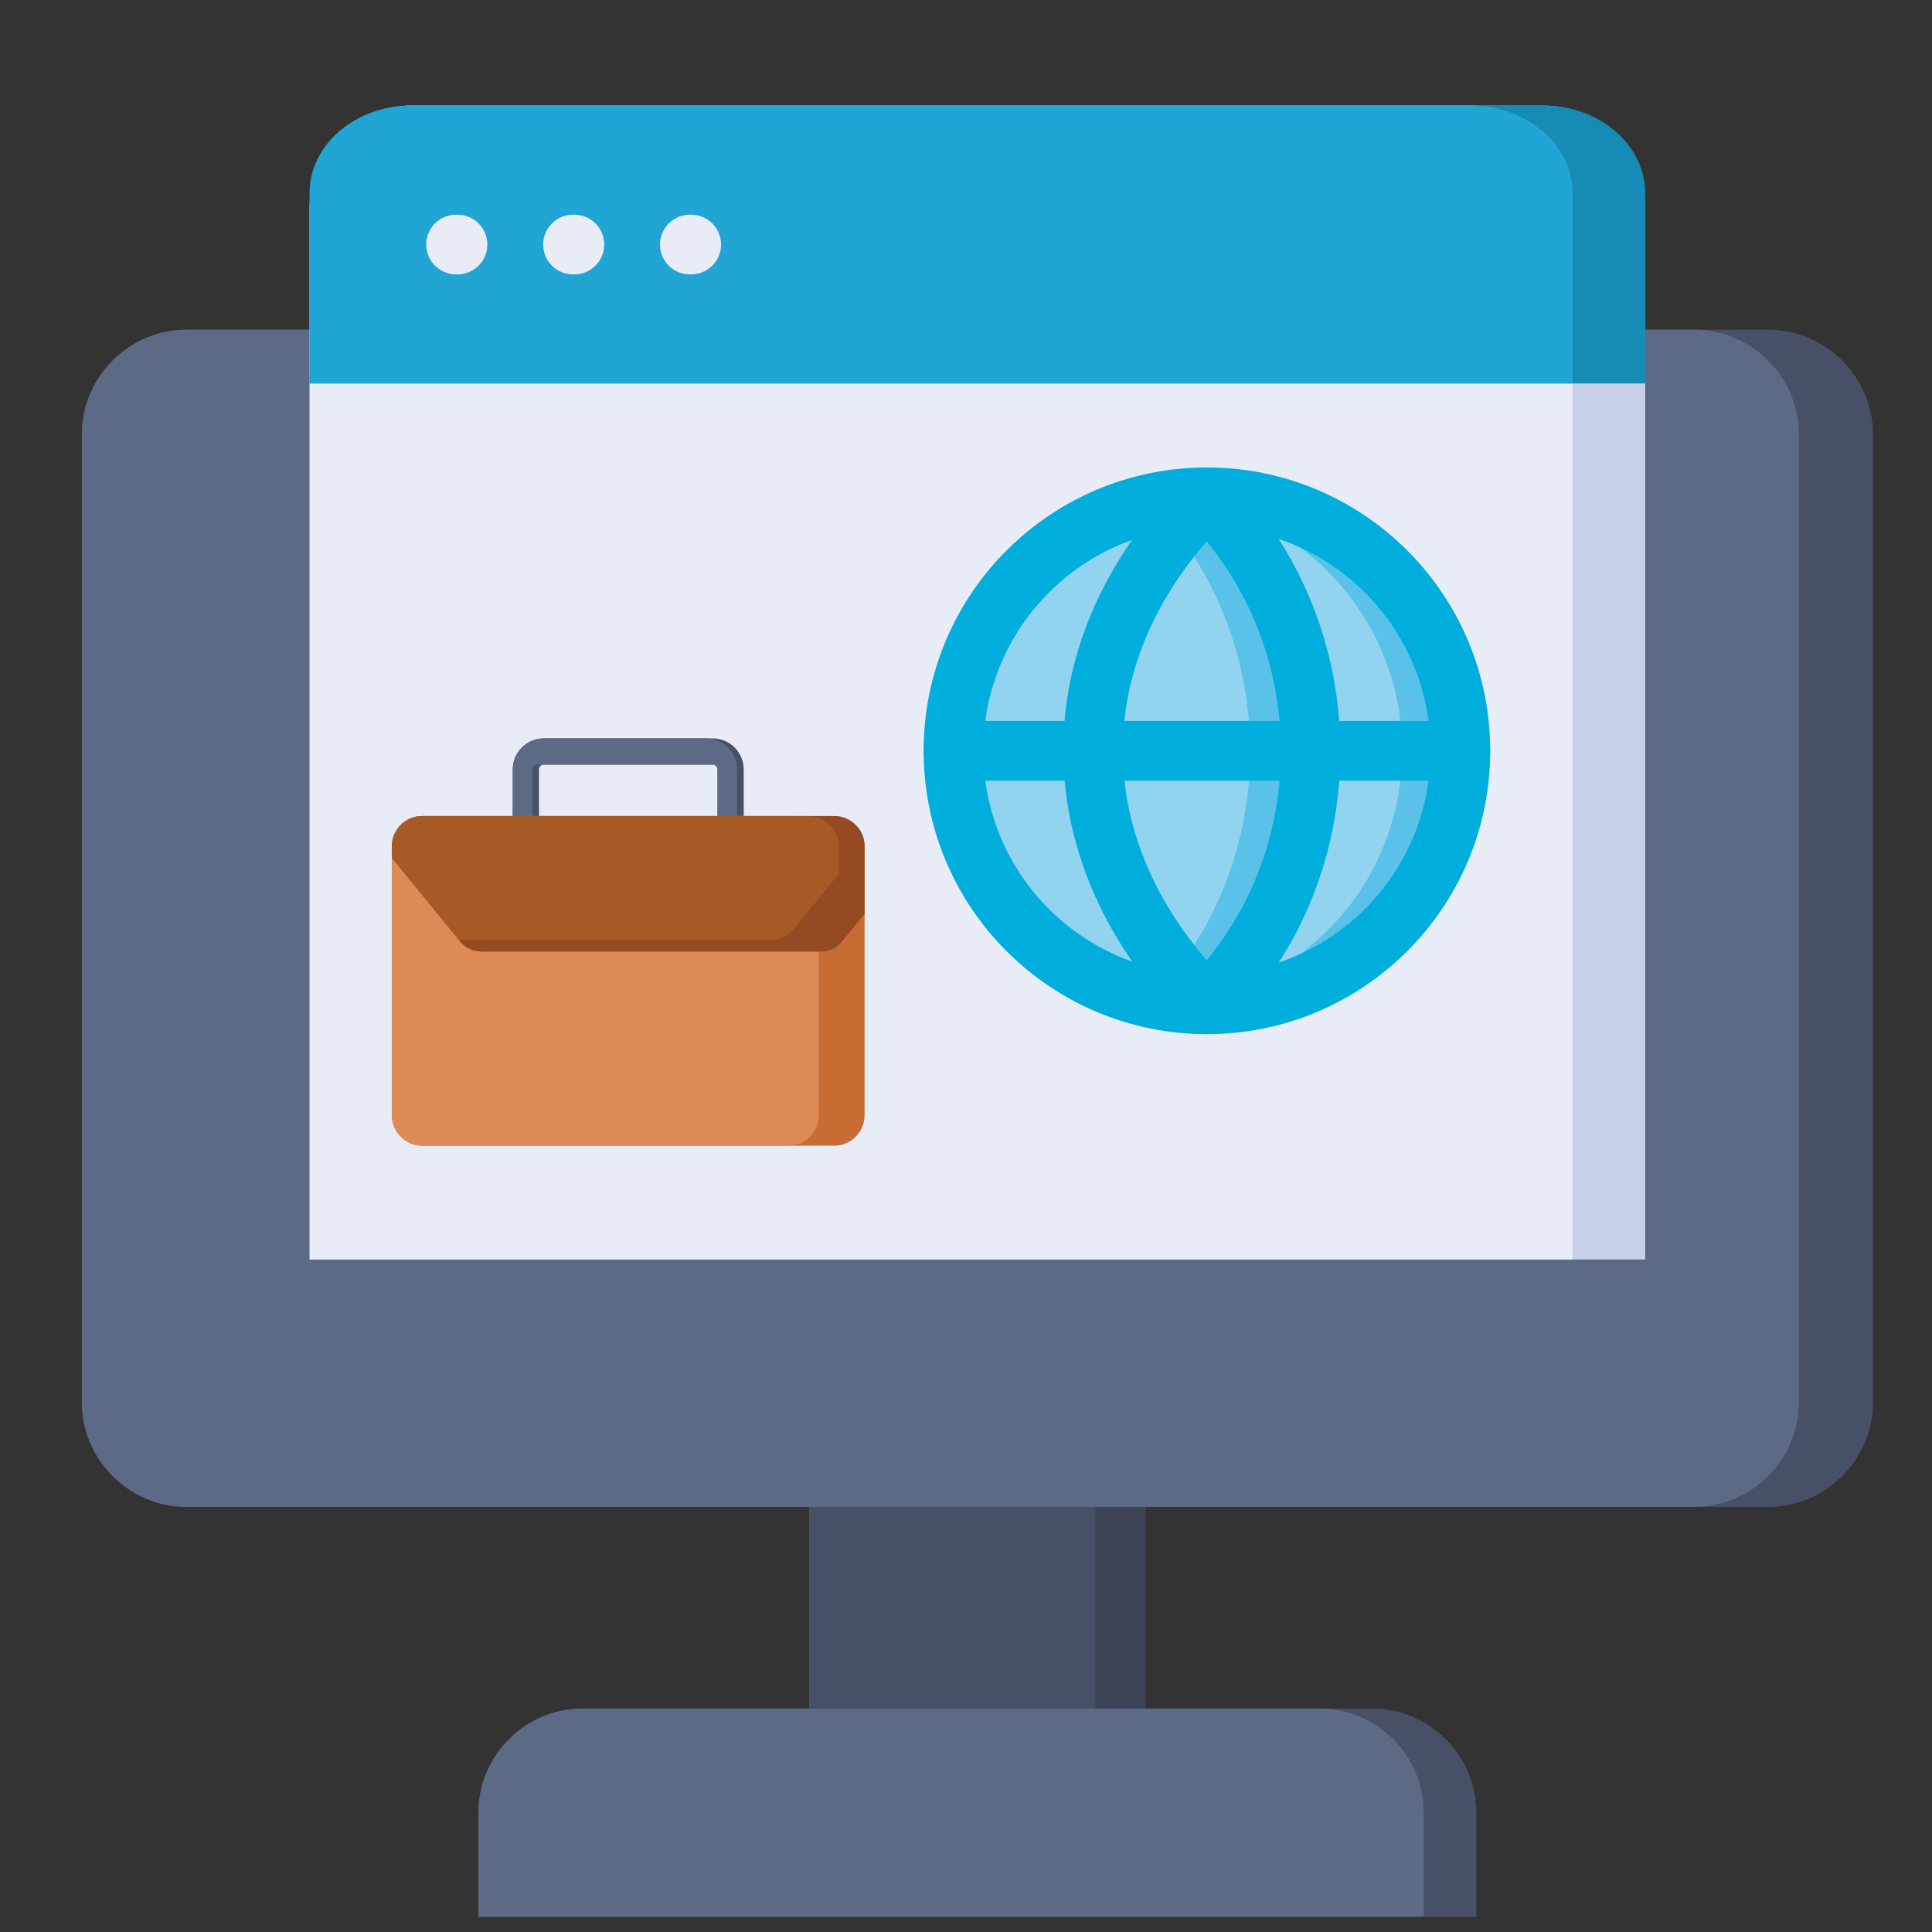
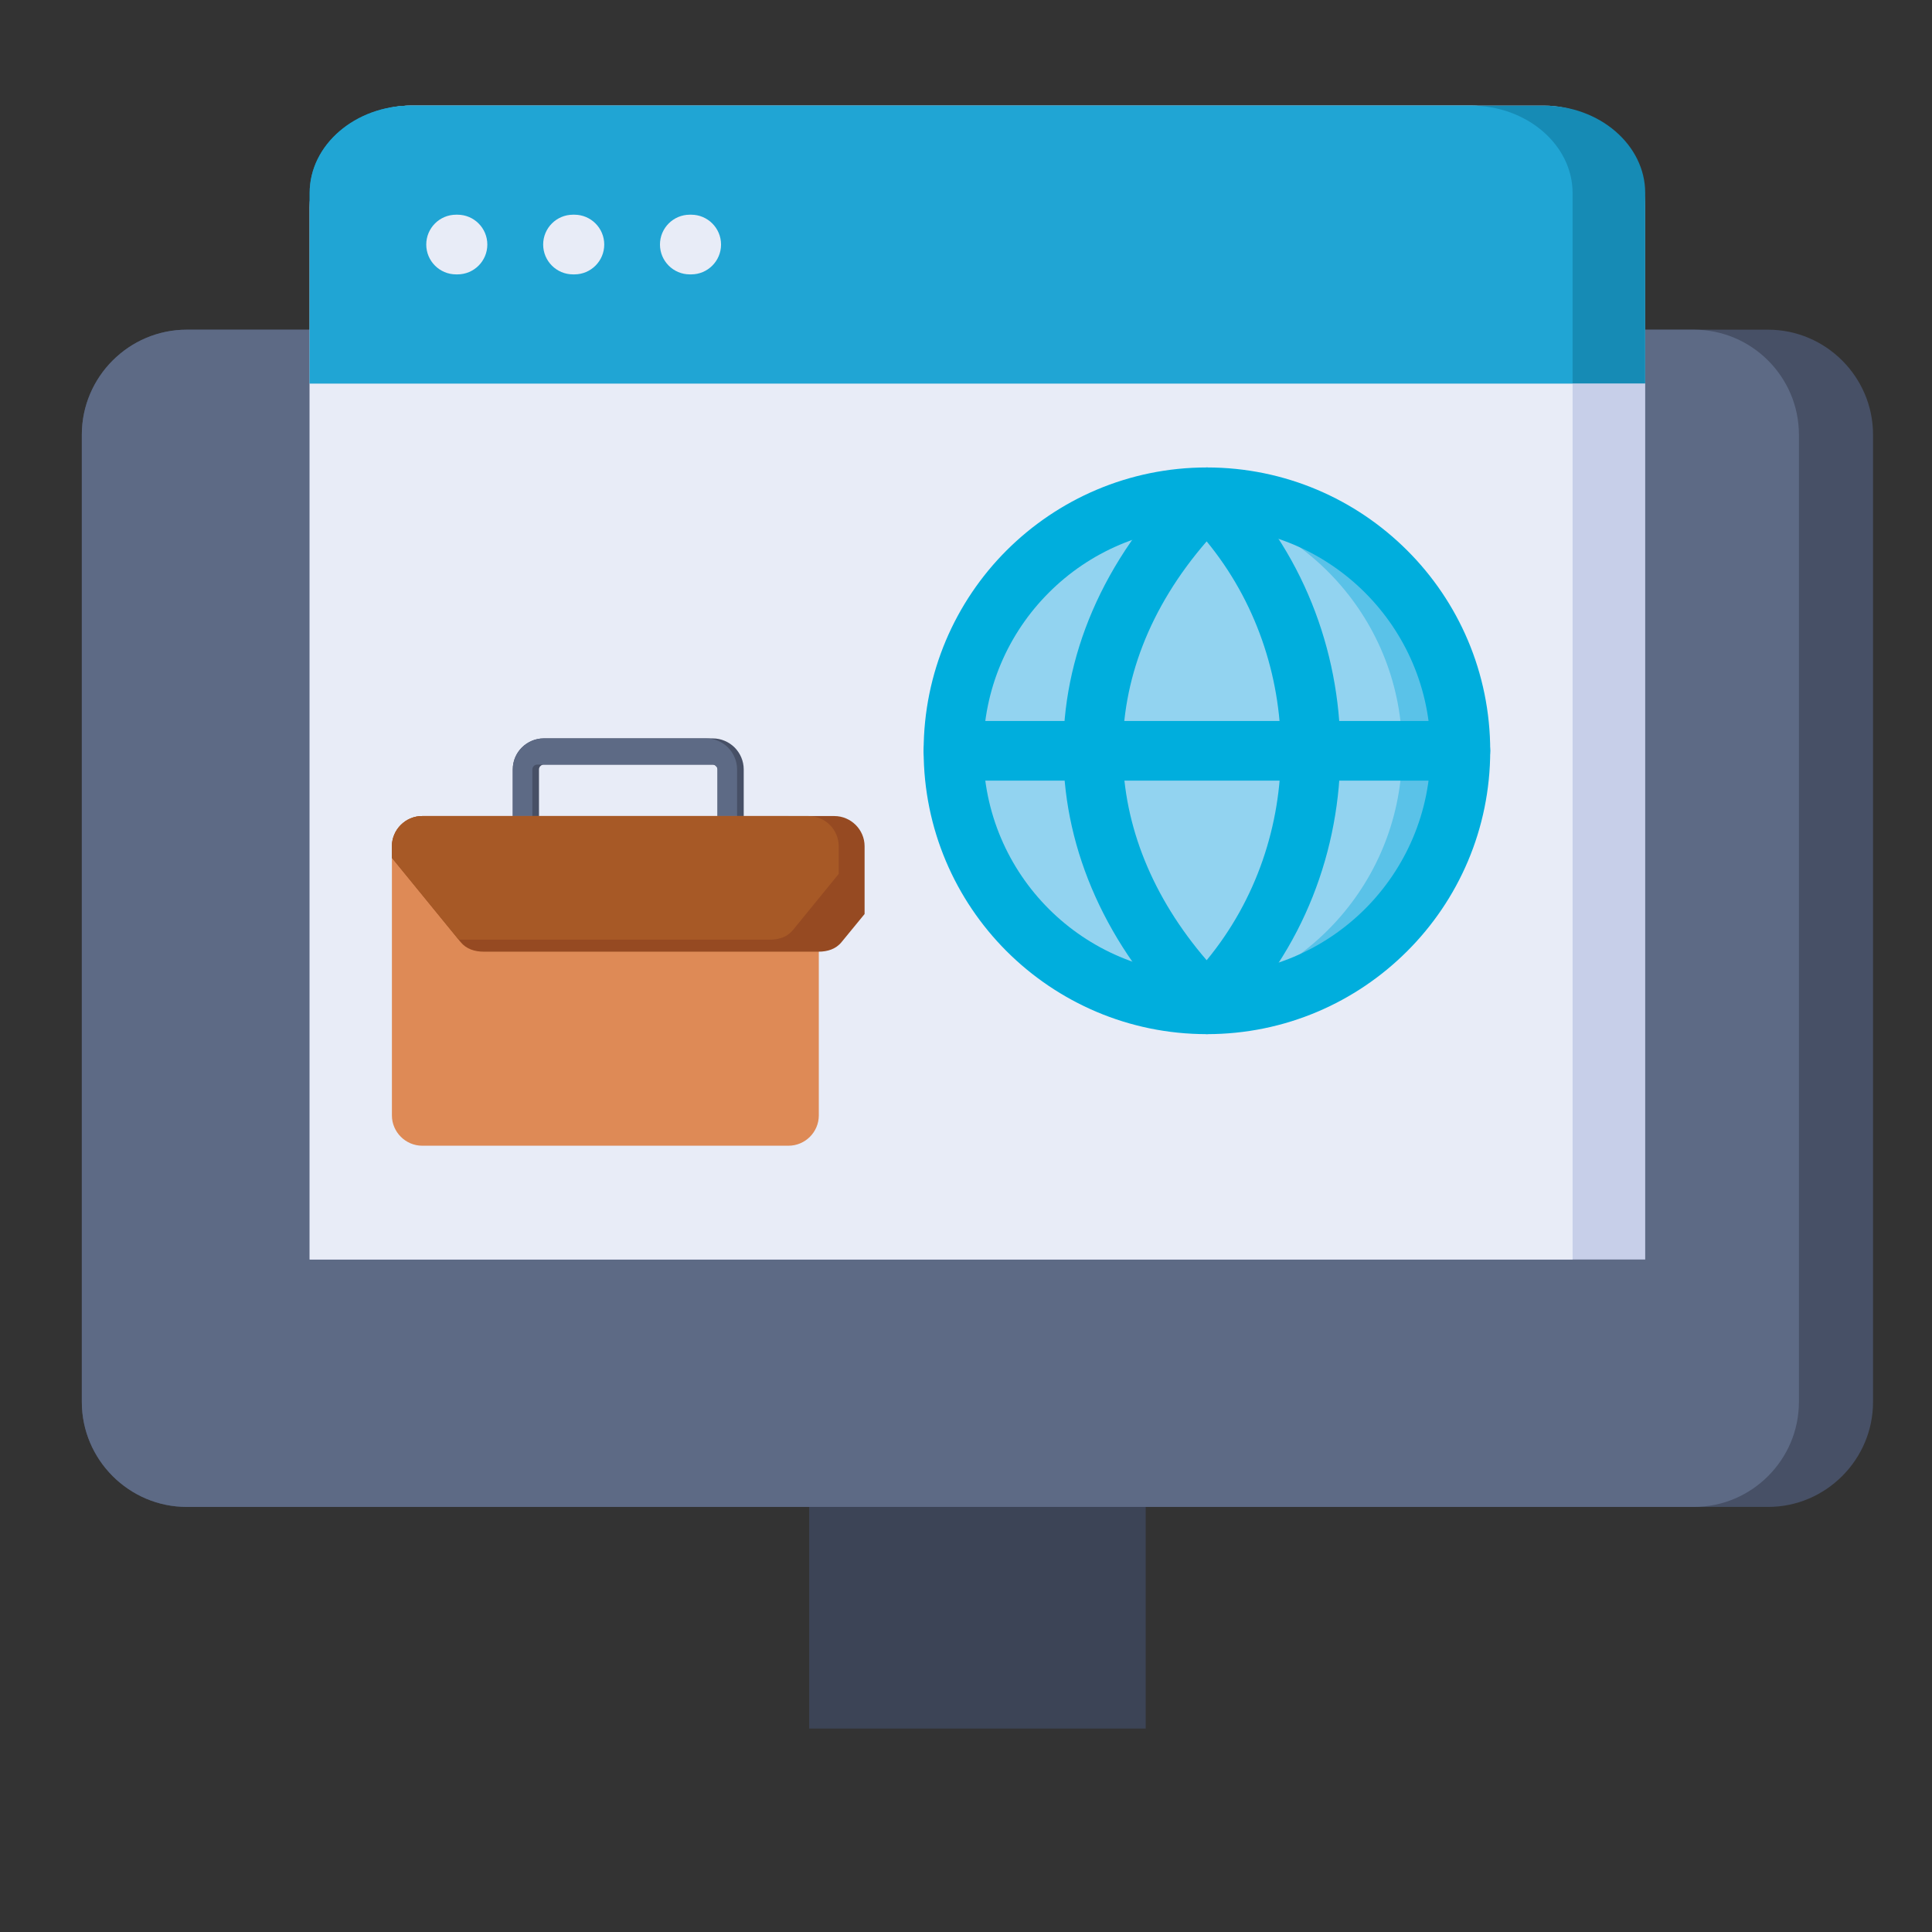
<svg xmlns="http://www.w3.org/2000/svg" id="Layer_1" viewBox="0 0 512 512" data-name="Layer 1">
  <rect x="0" y="0" width="512" height="512" fill="#333333" stroke="none" />
  <path d="m214.441 318.11h89.178v139.975h-89.178z" fill="#3c4456" />
-   <path d="m214.441 318.11h75.827v139.975h-75.827z" fill="#475066" />
  <g fill-rule="evenodd">
    <path d="m49.493 87.37h419.074c15.278 0 27.808 12.529 27.808 27.808v256.365c0 15.279-12.529 27.808-27.808 27.808h-419.074c-15.307 0-27.808-12.529-27.808-27.808v-256.365c0-15.279 12.501-27.808 27.808-27.808z" fill="#475066" />
    <path d="m49.493 87.37h399.43c15.307 0 27.808 12.529 27.808 27.808v256.365c0 15.279-12.501 27.808-27.808 27.808h-399.43c-15.307 0-27.808-12.529-27.808-27.808v-256.365c0-15.279 12.501-27.808 27.808-27.808z" fill="#5d6a85" />
-     <path d="m126.794 507.975h264.444v-27.609c0-15.165-12.416-27.581-27.581-27.581h-209.254c-15.194 0-27.609 12.416-27.609 27.581z" fill="#475066" />
-     <path d="m126.794 507.975h250.526v-27.609c0-15.165-12.444-27.581-27.609-27.581h-195.308c-15.194 0-27.609 12.416-27.609 27.581z" fill="#5d6a85" />
    <path d="m108.992 27.984h300.076c14.797 0 26.929 12.104 26.929 26.929v278.873h-353.934v-278.873c0-14.825 12.104-26.929 26.929-26.929z" fill="#c7cfe9" />
    <path d="m108.992 27.984h280.829c14.797 0 26.929 12.104 26.929 26.929v278.873h-334.687v-278.873c0-14.825 12.104-26.929 26.929-26.929z" fill="#e8ecf7" />
    <path d="m108.992 27.984h300.076c14.797 0 26.929 10.403 26.929 23.159v50.485h-353.934v-50.485c0-12.756 12.104-23.159 26.929-23.159z" fill="#168bb5" />
    <path d="m108.992 27.984h280.829c14.797 0 26.929 10.403 26.929 23.159v50.485h-334.687v-50.485c0-12.756 12.104-23.159 26.929-23.159z" fill="#20a5d4" />
  </g>
  <path d="m182.807 72.715c-4.366 0-7.909-3.543-7.909-7.909s3.543-7.909 7.909-7.909h.368c4.366 0 7.909 3.543 7.909 7.909s-3.543 7.909-7.909 7.909zm-61.937 0c-4.366 0-7.909-3.543-7.909-7.909s3.543-7.909 7.909-7.909h.368c4.366 0 7.909 3.543 7.909 7.909s-3.543 7.909-7.909 7.909zm30.982 0c-4.365 0-7.909-3.543-7.909-7.909s3.543-7.909 7.909-7.909h.369c4.365 0 7.909 3.543 7.909 7.909s-3.543 7.909-7.909 7.909z" fill="#e8ecf7" />
  <path d="m319.834 131.789c-36.992 0-67.153 30.189-67.153 67.181s30.161 67.181 67.153 67.181 67.181-30.189 67.181-67.181-30.161-67.181-67.181-67.181z" fill="#5ac2e8" fill-rule="evenodd" />
  <path d="m312.123 132.242c-33.449 3.827-59.442 32.23-59.442 66.728s25.994 62.901 59.442 66.728c33.477-3.827 59.471-32.23 59.471-66.728s-25.994-62.901-59.471-66.728z" fill="#92d3f0" fill-rule="evenodd" />
  <path d="m319.834 139.698c-16.356 0-31.181 6.633-41.896 17.376-10.715 10.715-17.348 25.54-17.348 41.896s6.633 31.181 17.348 41.896 25.541 17.348 41.896 17.348 31.181-6.633 41.924-17.348c10.715-10.715 17.348-25.54 17.348-41.896s-6.633-31.181-17.348-41.896c-10.743-10.743-25.54-17.376-41.924-17.376zm-53.093 6.179c13.606-13.578 32.372-21.997 53.093-21.997s39.515 8.419 53.093 21.997c13.606 13.578 21.997 32.372 21.997 53.093s-8.39 39.515-21.997 53.093c-13.578 13.578-32.343 21.997-53.093 21.997s-39.487-8.419-53.093-21.997c-13.578-13.578-21.968-32.372-21.968-53.093s8.391-39.515 21.968-53.093z" fill="#00aedd" />
-   <path d="m319.834 131.789c-41.443 41.471-39.005 95.329 0 134.362 37.049-37.049 36.283-98.079 0-134.362z" fill="#5ac2e8" fill-rule="evenodd" />
  <path d="m311.698 140.775c-30.132 36.822-28.602 81.269.028 116.391 26.334-34.157 25.88-82.743-.028-116.391z" fill="#92d3f0" fill-rule="evenodd" />
  <path d="m314.249 126.205c3.09-3.09 8.107-3.09 11.197 0 19.616 19.616 29.65 45.95 29.764 72.397v.085c.085 26.447-9.723 53.008-29.764 73.049-3.09 3.09-8.107 3.09-11.197 0-20.977-20.977-32.117-46.12-32.457-71.745-.34-25.654 10.148-51.477 32.457-73.786zm5.527 17.263c-15.278 17.631-22.479 37.134-22.223 56.324.255 19.077 7.852 38.012 22.223 54.68 13.267-16.072 19.758-35.971 19.673-55.757v-.028c-.085-19.757-6.69-39.43-19.673-55.219z" fill="#00aedd" />
  <path d="m252.681 206.879c-4.366 0-7.909-3.543-7.909-7.909s3.543-7.909 7.909-7.909h134.334c4.365 0 7.908 3.543 7.908 7.909s-3.543 7.909-7.908 7.909z" fill="#00aedd" />
  <path d="m197.093 224.765c0 1.899-1.559 3.458-3.487 3.458-1.899 0-3.458-1.559-3.458-3.458v-20.863c0-.34-.142-.652-.397-.879-.227-.255-.539-.397-.879-.397h-44.759c-.34 0-.652.142-.907.397-.227.227-.369.539-.369.879v20.863c0 1.899-1.559 3.458-3.486 3.458-1.899 0-3.458-1.559-3.458-3.458v-20.863c0-2.268.907-4.309 2.41-5.811 1.502-1.474 3.543-2.409 5.811-2.409h44.759c2.268 0 4.309.935 5.811 2.409 1.474 1.502 2.41 3.543 2.41 5.811v20.863z" fill="#475066" />
  <path d="m192.728 228.11c-1.474-.369-2.579-1.729-2.579-3.345v-20.863c0-.34-.142-.652-.397-.879-.227-.255-.539-.397-.879-.397h-46.517c-.34 0-.652.142-.907.397-.227.227-.369.539-.369.879v20.863c0 1.616-1.105 2.976-2.608 3.345-1.474-.369-2.58-1.729-2.58-3.345v-20.863c0-2.268.907-4.309 2.41-5.811 1.502-1.474 3.543-2.409 5.811-2.409h43.001c2.268 0 4.309.935 5.811 2.409 1.474 1.502 2.409 3.543 2.409 5.811v20.863c0 1.616-1.105 2.976-2.608 3.345z" fill="#5d6a85" />
-   <path d="m111.884 303.625h109.219c4.394 0 8.022-3.628 8.022-8.022v-71.348c0-4.394-3.628-7.994-8.022-7.994h-109.219c-4.394 0-8.022 3.6-8.022 7.994v71.348c0 4.394 3.628 8.022 8.022 8.022z" fill="#c76d33" fill-rule="evenodd" />
  <path d="m111.884 303.625h97.086c4.422 0 8.022-3.628 8.022-8.022v-71.348c0-4.394-3.6-7.994-8.022-7.994h-97.086c-4.394 0-8.022 3.6-8.022 7.994v71.348c0 4.394 3.628 8.022 8.022 8.022z" fill="#de8a56" fill-rule="evenodd" />
  <path d="m221.103 216.261h-109.219c-4.394 0-8.022 3.6-8.022 7.994v3.09l18.198 22.309c1.531 1.871 3.77 2.551 6.151 2.551h88.696c2.381 0 4.621-.68 6.123-2.551l6.094-7.427v-17.972c0-4.394-3.628-7.994-8.022-7.994z" fill="#964a22" fill-rule="evenodd" />
  <path d="m214.271 216.261h-102.387c-4.394 0-8.022 3.6-8.022 7.994v3.09l17.688 21.657c.198.028.397.028.595.028h81.836c2.409 0 4.649-.709 6.151-2.551l12.132-14.882v-7.342c0-4.394-3.6-7.994-7.994-7.994z" fill="#a75926" fill-rule="evenodd" />
</svg>